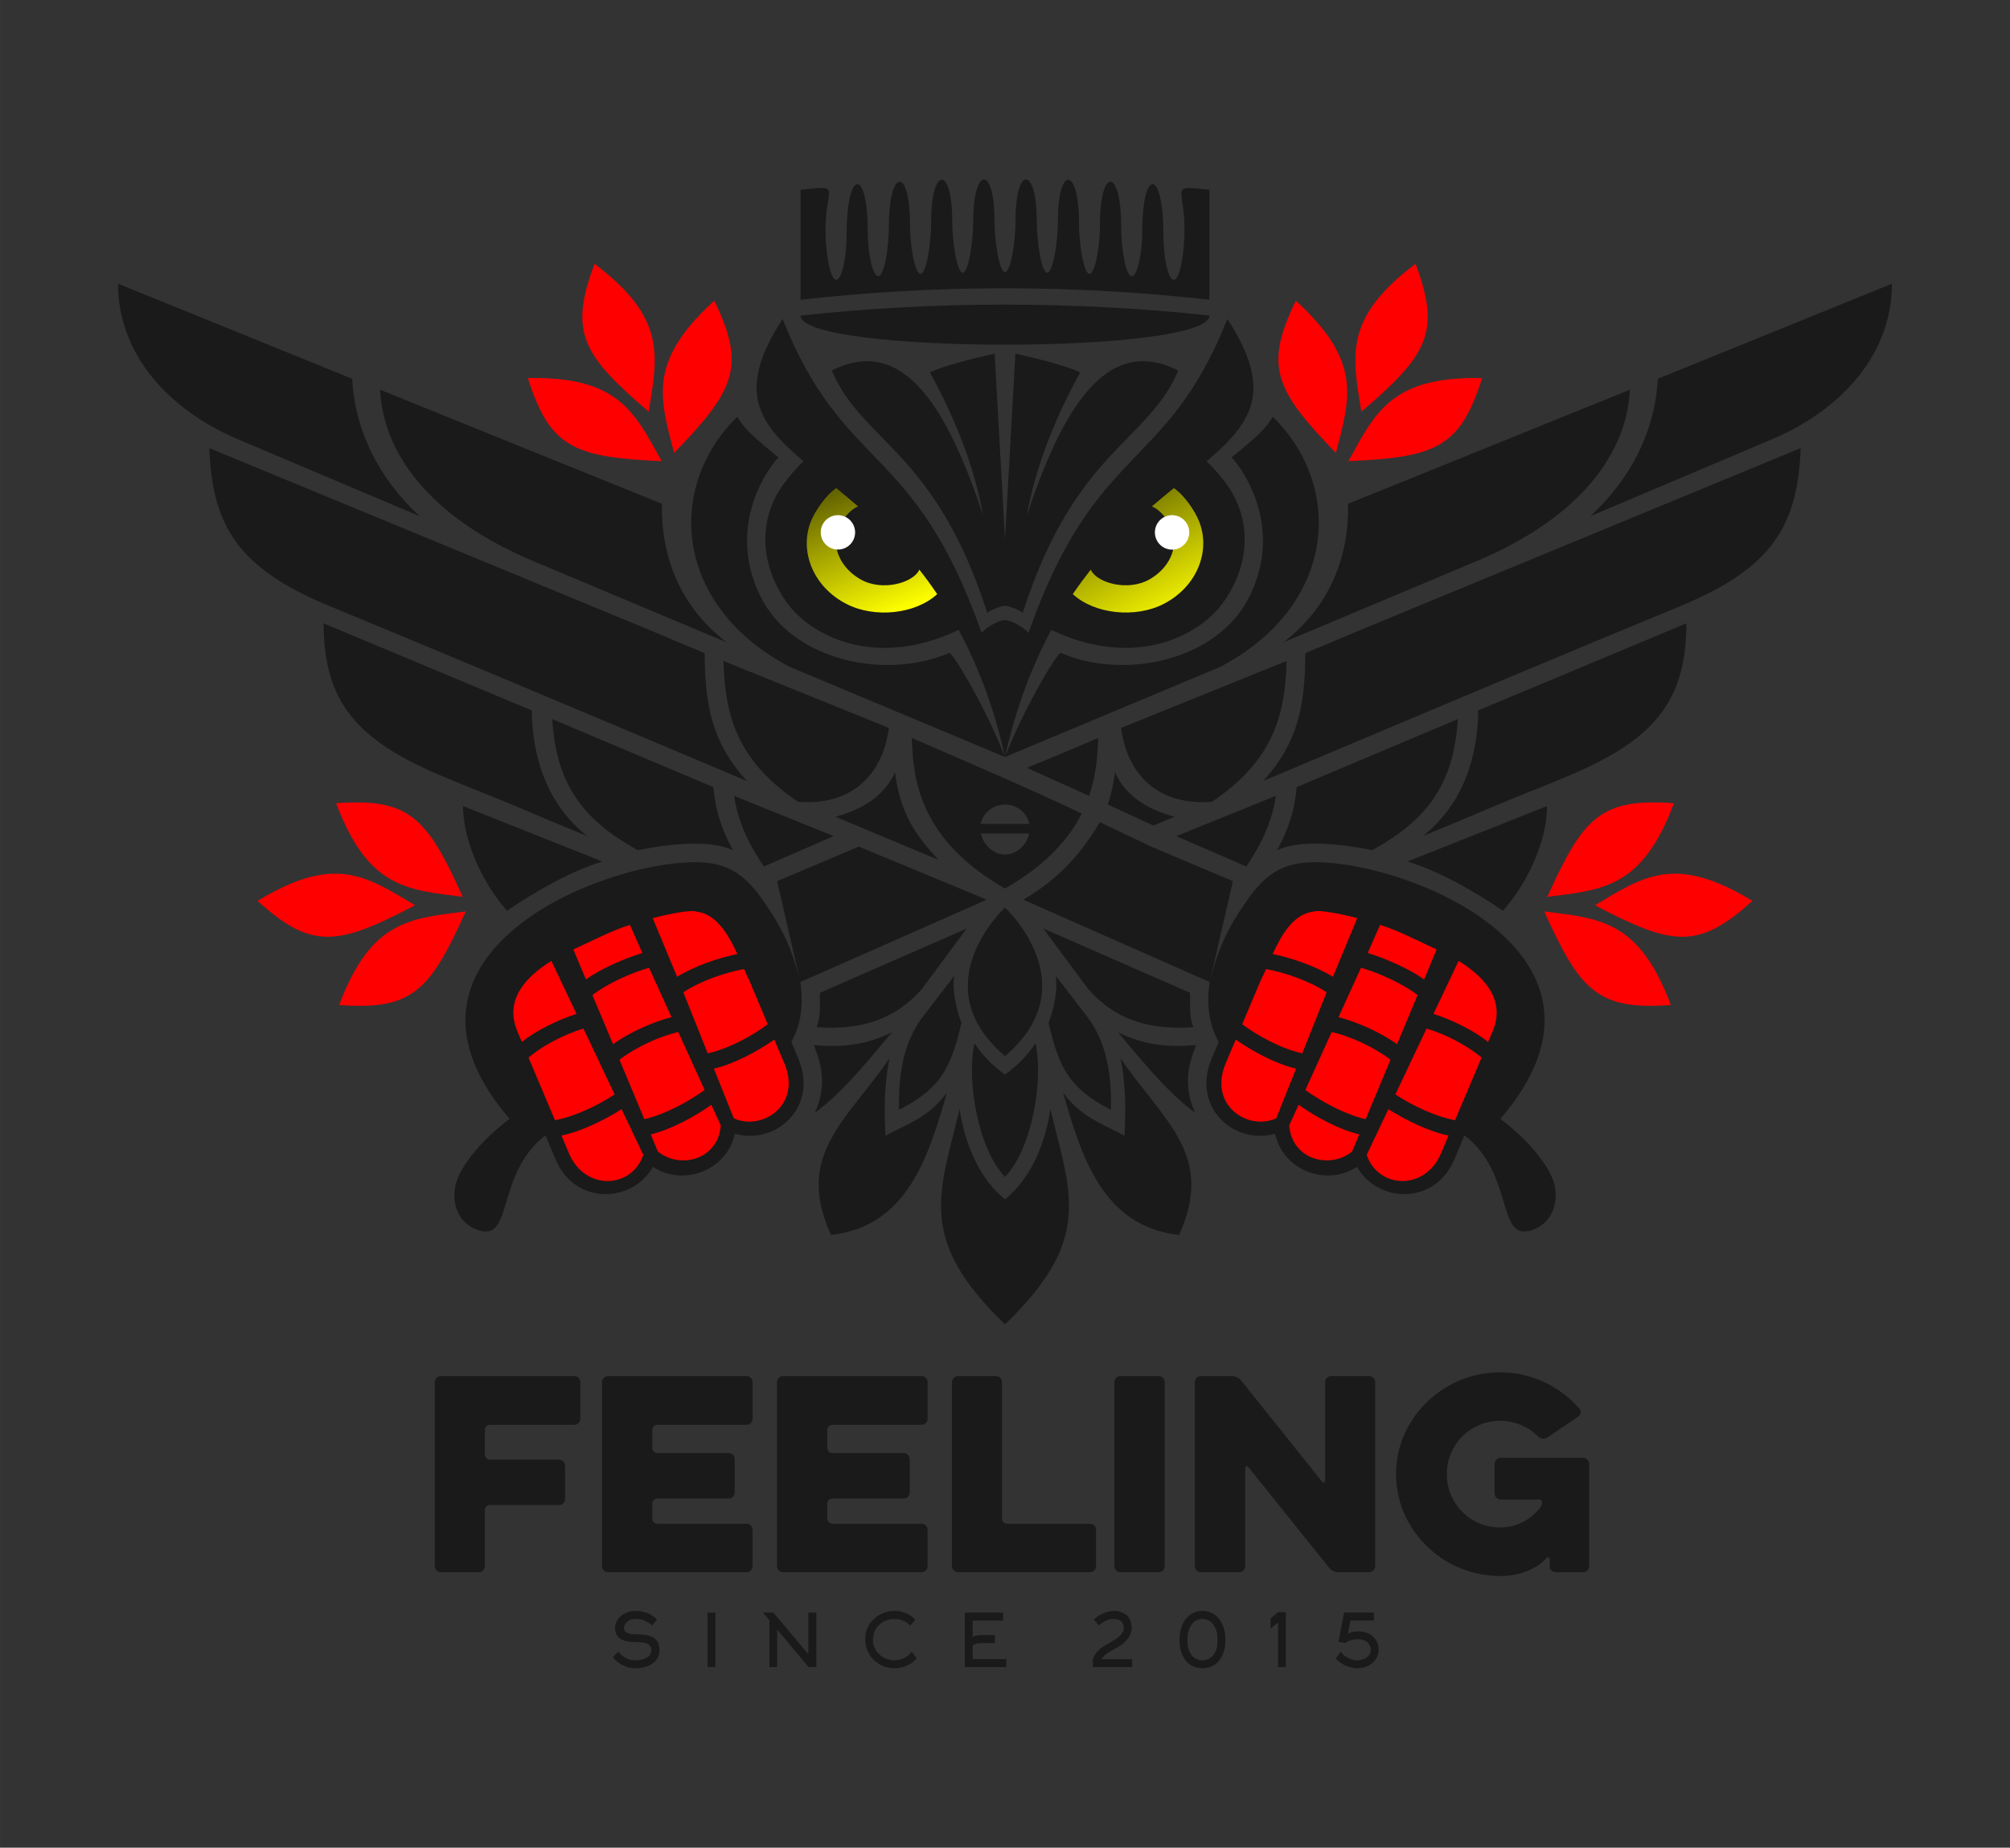
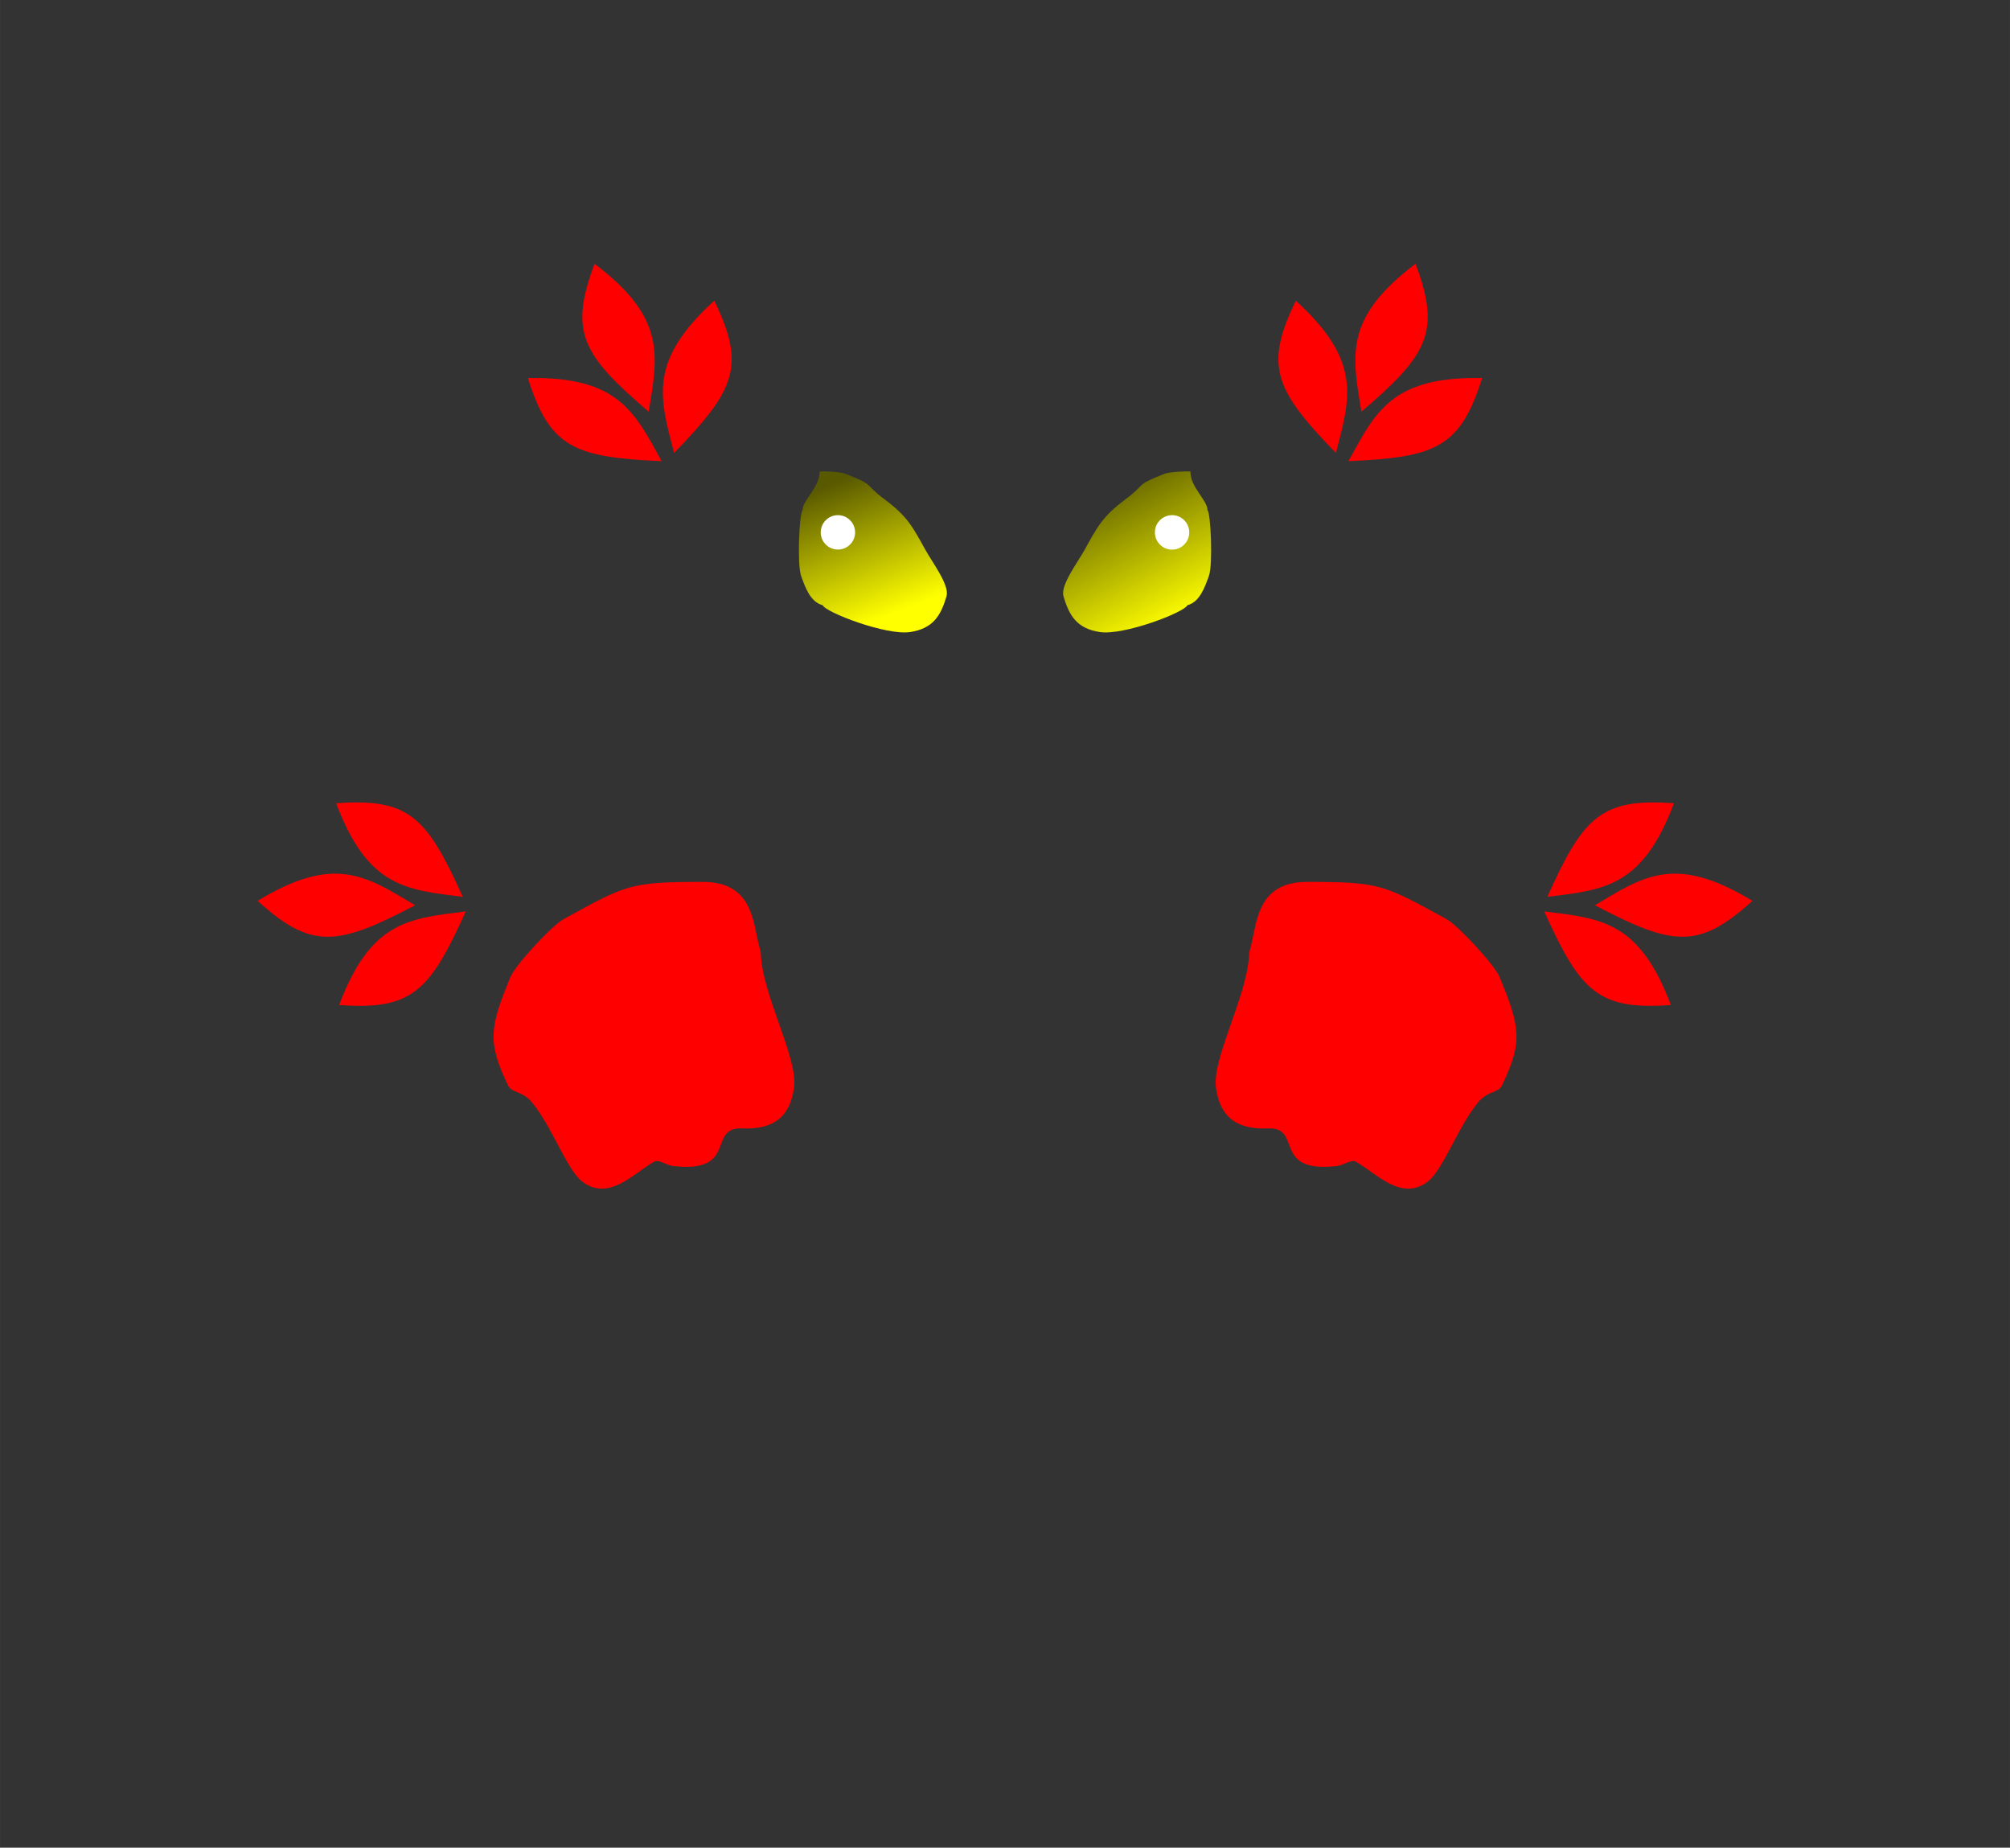
<svg xmlns="http://www.w3.org/2000/svg" xmlns:xlink="http://www.w3.org/1999/xlink" xml:space="preserve" width="210mm" height="193mm" version="1.1" style="shape-rendering:geometricPrecision; text-rendering:geometricPrecision; image-rendering:optimizeQuality; fill-rule:evenodd; clip-rule:evenodd" viewBox="0 0 21522 19780">
  <rect x="0" y="0" width="21522" height="19780" fill="#333333" stroke="none" />
  <defs>
    <style type="text/css">
   
    .fil0 {fill:none}
    .fil4 {fill:#1A1A1A}
    .fil1 {fill:red}
    .fil5 {fill:white}
    .fil3 {fill:url(#id0)}
    .fil2 {fill:url(#id1)}
   
  </style>
    <linearGradient id="id0" gradientUnits="userSpaceOnUse" x1="8697.15" y1="5259.73" x2="9257.76" y2="6687.08">
      <stop offset="0" style="stop-opacity:1; stop-color:#595900" />
      <stop offset="1" style="stop-opacity:1; stop-color:yellow" />
    </linearGradient>
    <linearGradient id="id1" gradientUnits="userSpaceOnUse" xlink:href="#id0" x1="11591.8" y1="5227.73" x2="12382.9" y2="6758.89">
  </linearGradient>
  </defs>
  <g id="Layer_x0020_1">
    <g id="_2233982761856">
      <polygon class="fil0" points="0,0 21522,0 21522,19780 0,19780 " />
      <path class="fil1" d="M13996 9441c795,0 823,34 1490,397 128,70 519,494 571,621 215,528 256,683 25,1161 -39,82 -153,58 -252,177 -209,250 -365,693 -526,839 -290,244 -570,-79 -786,-200 -49,-28 -130,38 -199,46 -708,83 -365,-418 -741,-402 -331,14 -514,-116 -558,-436 -44,-321 347,-1002 356,-1447l19 -71c66,-262 70,-685 601,-685z" />
      <path class="fil2" d="M12747 5048c-5,165 185,310 182,413 36,32 59,582 16,702 -44,123 -99,282 -231,316 -30,76 -683,327 -939,287 -240,-37 -327,-171 -388,-385 -33,-116 149,-356 226,-494 137,-248 193,-359 437,-541 229,-170 90,-144 416,-273 55,-22 226,-30 281,-25z" />
      <path class="fil3" d="M8776 5048c5,165 -186,310 -182,413 -37,32 -59,582 -17,702 44,123 99,282 232,316 29,76 683,327 938,287 240,-37 327,-171 388,-385 33,-116 -149,-356 -226,-494 -137,-248 -193,-359 -437,-541 -229,-170 -90,-144 -416,-273 -55,-22 -225,-30 -280,-25z" />
      <path class="fil1" d="M7526 9441c-794,0 -823,34 -1489,397 -129,70 -520,494 -572,621 -214,528 -256,683 -25,1161 39,82 153,58 252,177 210,250 365,693 526,839 290,244 570,-79 786,-200 49,-28 131,38 199,46 708,83 365,-418 741,-402 331,14 514,-116 558,-436 45,-321 -347,-1002 -356,-1447l-18 -71c-67,-262 -71,-685 -602,-685z" />
-       <path class="fil4" d="M16485 16053c8,1 13,3 19,9 5,5 8,11 8,18l0 8c0,7 -2,15 -5,24 -3,9 -7,16 -11,22 -33,44 -73,82 -117,115 -45,33 -94,58 -147,76 -54,18 -110,27 -169,27 -80,0 -155,-15 -223,-44 -69,-30 -130,-70 -182,-123 -52,-51 -92,-112 -122,-181 -29,-68 -44,-143 -44,-223 0,-80 15,-154 44,-223 30,-69 70,-129 122,-182 52,-51 113,-92 182,-121 68,-29 143,-44 223,-45 80,1 155,16 224,45 70,30 131,71 182,122 16,15 32,23 49,25 18,1 34,-3 51,-14l331 -223c13,-11 22,-24 24,-40 2,-17 -2,-32 -13,-46 -69,-79 -147,-147 -236,-205 -89,-58 -185,-103 -288,-135 -104,-32 -212,-48 -324,-48 -122,0 -239,19 -350,55 -111,37 -213,89 -305,156 -93,67 -174,145 -243,236 -68,91 -122,190 -160,299 -37,109 -56,223 -57,344 1,121 20,235 57,344 38,109 92,209 160,299 69,91 150,170 243,237 92,67 194,118 305,155 111,36 228,55 350,56 65,0 128,-8 190,-22 62,-15 120,-37 173,-66 52,-29 98,-64 135,-106 6,-7 13,-9 20,-6 8,3 12,8 12,16l0 79c1,18 7,33 19,45 12,12 28,19 46,19l293 0c18,0 33,-7 45,-19 13,-12 19,-27 20,-45l0 -1096c-1,-18 -7,-33 -20,-45 -12,-13 -27,-19 -45,-20l-883 0c-18,1 -33,7 -45,20 -13,12 -19,27 -20,45l0 317c1,18 7,34 20,46 12,12 27,19 45,19l417 0zm-4159 -6990l-240 -114 0 0 -8 -4 -9 -4 -8 -4 -9 -5 -9 -4 -8 -4 -9 -4 -8 -4 -9 -4 -8 -4 -9 -4 -9 -4 -8 -4 -9 -4 -8 -4 -9 -4 -8 -4 -9 -4 -8 -5 -9 -4 -9 -4 -8 -4 -9 -4 -8 -4 -9 -4 -8 -4 -9 -4 -8 -4 -9 -4 -9 -4 -8 -4 -9 -4 -8 -5 -9 -4 -8 -4 -9 -4c-170,283 -409,594 -822,829l1997 882c-26,168 -31,413 96,641l-38 92 -13 29 0 1 -21 49c-115,274 -50,506 94,656 57,59 125,104 199,135 74,30 155,45 236,43 50,-1 100,-9 148,-23 22,106 73,198 143,270 57,59 126,105 201,135 75,30 156,45 237,43 103,-3 206,-33 296,-93 23,42 52,81 85,115 56,59 125,104 199,134 74,30 154,45 236,43 208,-5 416,-119 525,-376l105 -253c523,400 350,1107 692,1023 269,-66 347,-362 237,-592 -99,-205 -306,-429 -545,-607 1446,-1680 -778,-2673 -1865,-2744 -378,-25 -600,59 -828,378 -178,250 -317,481 -419,901l249 -1080 -876 -370zm624 -7032c-438,-43 -267,-49 -267,439 0,241 -51,525 -114,525 -62,0 -112,-243 -112,-484 0,-708 -225,-717 -226,-38 0,230 -51,484 -113,484 -63,0 -113,-295 -113,-525 1,-636 -226,-654 -227,-25 0,223 -51,526 -113,525 -62,0 -112,-328 -112,-551 0,-597 -226,-617 -226,-13 0,219 -51,551 -114,551 -62,0 -112,-337 -112,-556 0,-578 -227,-598 -227,-6 0,218 -50,556 -113,556 -62,0 -113,-338 -113,-556 0,-592 -227,-572 -227,6 0,219 -50,556 -112,556 -63,0 -113,-332 -113,-551 -1,-604 -227,-584 -226,13 0,223 -51,551 -113,551 -62,1 -113,-302 -113,-525 -1,-629 -227,-611 -227,25 0,230 -50,525 -113,525 -62,0 -113,-254 -113,-484 0,-680 -226,-670 -226,38 0,241 -50,484 -112,484 -63,0 -114,-284 -114,-525 0,-488 185,-483 -267,-439l0 1178c1454,-164 2924,-164 4378,0l0 -1178zm0 1347c-1448,-156 -2930,-156 -4378,0 0,416 4378,416 4378,0zm-2189 6338c0,-1 896,827 0,1590 -896,-763 0,-1591 0,-1590zm0 -3231c28,1 130,29 190,75 560,-1741 1340,-1822 1665,-2593 -783,-400 -1256,452 -1620,1549 88,-505 296,-1034 571,-1530 -141,-67 -469,-151 -695,-200l-111 1988 -111 -1988c-225,49 -553,133 -694,200 274,496 482,1025 570,1530 -364,-1097 -837,-1949 -1619,-1549 325,771 1105,852 1664,2593 60,-46 163,-74 190,-75zm235 1735c249,-103 511,-210 763,-320 -6,180 -20,394 -97,620l-666 -300zm587 489c-137,271 -381,551 -822,803 -919,-526 -984,-1172 -998,-1612 618,269 1209,519 1820,809zm-822 439l0 0c128,0 235,-109 260,-226l-260 0 -259 0c25,117 132,226 259,226l0 0zm0 -328l260 0c-24,-123 -136,-207 -260,-207 -123,0 -236,84 -260,207l260 0zm3498 2228c209,47 457,165 630,296l-266 637c-217,-49 -469,-185 -646,-312l282 -621zm700 130c-171,-122 -422,-237 -627,-289l241 -529c205,59 449,173 606,292l-220 526zm290 -693c-156,-111 -399,-220 -604,-283l132 -301c198,61 414,176 606,263l-134 321zm-695 1659c-214,-51 -474,-191 -649,-317l-101 221c29,366 434,473 674,279l76 -183zm-998 -1770c203,37 465,127 649,249l-261 653c-219,-47 -471,-183 -643,-311l6 -14 0 0 131 -311 64 -151c18,-35 36,-73 54,-115zm716 83c-183,-114 -445,-203 -645,-244 92,-197 218,-429 438,-454 51,-19 241,11 468,70l-261 628zm-394 983c-211,-48 -469,-186 -646,-311l-75 176 0 0 -33 79c-188,444 235,726 541,588l213 -532zm756 923l232 -489c189,120 448,244 644,282l-2 6 -4 9 -3 8 -4 9 -3 8 -4 9 -4 8 -3 8 -3 8 -4 8 -2 5 -45 106c-171,404 -673,378 -795,15zm946 -371c-202,-36 -457,-155 -639,-276l334 -705c208,62 438,183 589,310l-108 256 -2 4 -130 307 -2 4 -2 4 -2 5 -2 5 -2 5 -2 6 -3 6 -2 6 -3 6 -3 6 -2 7 -3 7 -3 7 -3 7 -4 7 -3 8 -3 7 0 1zm354 -838c-147,-118 -379,-234 -585,-300l269 -567c303,186 494,433 369,743l-8 20 -2 3 -43 101zm-3584 -2316l227 -95c-266,-68 -528,-217 -638,-477 -17,133 -43,246 -78,346l489 226zm1426 -1762l-1770 716c6,78 35,191 60,257 158,418 522,568 912,534 656,-442 784,-929 798,-1507zm-249 1284c1676,-708 3531,-1488 4455,-1867 1010,-414 1267,-880 1299,-1696l-4675 1931 -629 264c-4,561 -76,953 -450,1368zm-459 -1222l-2307 966c120,-545 298,-991 496,-1361 877,419 1572,78 1839,-291 258,-355 317,-808 90,-1189 -58,-97 -168,-232 -266,-325 488,-414 723,-754 222,-1523 -656,1651 -1409,1314 -2130,3361 -51,-65 -188,-135 -251,-138 -63,3 -200,73 -250,138 -721,-2047 -1475,-1710 -2131,-3361 -501,769 -266,1109 223,1523 -98,93 -209,228 -267,325 -227,381 -167,834 90,1189 267,369 963,710 1839,291 198,370 377,816 496,1361l-2307 -966c-1235,-650 -1332,-1919 -559,-2677 94,166 277,296 440,437 -65,57 -584,704 -189,1493 345,689 1347,891 2021,597 62,42 397,608 594,1116 197,-508 533,-1074 594,-1116 674,294 1676,92 2021,-597 395,-789 -124,-1436 -189,-1493 163,-141 347,-271 441,-437 772,758 675,2027 -560,2677zm-499 -1913c-76,62 -155,127 -235,196 101,43 185,159 218,259 64,192 -37,402 -238,519 -241,141 -578,35 -635,-101 -65,83 -129,170 -192,262 231,214 671,262 975,104 350,-181 505,-559 378,-881 -43,-111 -158,-281 -271,-358zm3524 4524c235,-261 470,-712 472,-1120l-1492 593c371,119 724,328 1020,527zm-856 -800c689,-279 439,-190 1117,-464 142,-54 271,-109 389,-158 969,-397 1311,-813 1314,-1654l-2229 932c-5,487 -154,996 -591,1344zm-1564 154c254,-124 724,-62 1019,-2 612,-333 876,-732 918,-1403l-1726 728c-22,254 -89,456 -211,677zm-12 -583l-1066 431 750 325c83,-125 268,-403 316,-756zm82 -1644l2051 -862c1146,-476 1627,-1179 1658,-1842 -1162,470 -1855,752 -3018,1221 12,551 -183,1091 -691,1483zm3286 -1350l1899 -804c802,-328 1330,-939 1330,-1685l-2507 1018c-46,904 -684,1426 -722,1471zm-4223 5662c-27,95 -174,366 -9,724 -294,-211 -597,-591 -826,-861 292,143 547,161 835,137zm-2045 2990c947,-912 705,-1395 486,-2305 -80,538 -320,837 -486,965 -166,-128 -405,-427 -486,-965 -219,910 -460,1393 486,2305zm6 -4462l0 0 1 1 -1 0 0 -1zm321 1453c88,400 -40,1134 -327,1430l0 0 0 0c-286,-296 -415,-1030 -327,-1430 85,125 186,234 327,335 141,-101 242,-210 327,-335zm909 159c463,677 1017,1034 628,1892 -804,-89 -1039,-808 -1242,-1523 201,273 435,337 657,461 26,-440 -11,-674 -43,-830zm-692 -881l331 430c222,289 266,642 260,1004 -455,-232 -557,-458 -669,-931 60,-156 100,-354 78,-503zm-134 -507l1571 688c7,117 -17,233 36,368 -482,34 -834,-83 -1122,-403l-485 -653zm2162 5774c1,-10 5,-16 12,-18 7,-3 14,0 20,7l864 1077c13,16 28,29 47,38 18,9 38,13 58,13l326 0c18,0 33,-7 45,-19 13,-12 19,-27 20,-45l0 -1971c-1,-18 -7,-33 -20,-46 -12,-12 -27,-18 -45,-19l-407 0c-18,1 -33,7 -45,19 -12,13 -19,28 -19,46l0 1055c-1,10 -5,16 -12,19 -7,2 -14,0 -21,-8l-864 -1080c-12,-16 -27,-28 -46,-37 -19,-9 -38,-14 -59,-14l-328 0c-18,1 -33,7 -46,19 -12,13 -18,28 -19,46l0 1971c1,18 7,33 19,45 13,12 28,19 46,19l409 0c18,0 33,-7 45,-19 13,-12 19,-27 20,-45l0 -1053zm-1400 1053c0,18 6,33 19,45 12,12 27,19 45,19l410 0c17,0 33,-7 45,-19 12,-12 19,-27 19,-45l0 -1971c0,-18 -7,-33 -19,-46 -12,-12 -28,-18 -45,-19l-410 0c-18,1 -33,7 -45,19 -13,13 -19,28 -19,46l0 1971zm-261 64c17,0 33,-7 45,-19 12,-12 19,-27 19,-45l0 -391c0,-18 -7,-33 -19,-45 -12,-13 -28,-19 -45,-19l-889 0c-15,-1 -28,-6 -38,-16 -10,-10 -15,-23 -16,-38l0 -1462c0,-18 -7,-33 -19,-46 -12,-12 -27,-18 -45,-19l-407 0c-18,1 -33,7 -45,19 -13,13 -19,28 -20,46l0 1971c1,18 7,33 20,45 12,12 27,19 45,19l1414 0zm-1804 0c18,0 33,-7 45,-19 13,-12 19,-27 19,-45l0 -391c0,-18 -6,-33 -19,-45 -12,-13 -27,-19 -45,-19l-956 0c-15,-1 -28,-6 -38,-16 -10,-10 -15,-23 -16,-38l0 -162c1,-15 6,-28 16,-38 10,-10 23,-15 38,-16l765 0c17,0 33,-6 45,-19 12,-12 19,-27 19,-45l0 -358c0,-18 -7,-34 -19,-46 -12,-12 -28,-18 -45,-19l-765 0c-15,0 -28,-6 -38,-16 -10,-10 -15,-23 -16,-38l0 -194c1,-15 6,-27 16,-38 10,-10 23,-15 38,-16l956 0c18,0 33,-6 45,-19 13,-12 19,-27 19,-45l0 -393c0,-18 -6,-33 -19,-46 -12,-12 -27,-18 -45,-19l-1484 0c-18,1 -33,7 -45,19 -13,13 -19,28 -19,46l0 1971c0,18 6,33 19,45 12,12 27,19 45,19l1484 0zm-1874 0c18,0 33,-7 45,-19 13,-12 19,-27 19,-45l0 -391c0,-18 -6,-33 -19,-45 -12,-13 -27,-19 -45,-19l-956 0c-15,-1 -28,-6 -38,-16 -10,-10 -15,-23 -16,-38l0 -162c1,-15 6,-28 16,-38 10,-10 23,-15 38,-16l765 0c18,0 33,-6 45,-19 13,-12 19,-27 19,-45l0 -358c0,-18 -6,-34 -19,-46 -12,-12 -27,-18 -45,-19l-765 0c-15,0 -28,-6 -38,-16 -10,-10 -15,-23 -16,-38l0 -194c1,-15 6,-27 16,-38 10,-10 23,-15 38,-16l956 0c18,0 33,-6 45,-19 13,-12 19,-27 19,-45l0 -393c0,-18 -6,-33 -19,-46 -12,-12 -27,-18 -45,-19l-1484 0c-18,1 -33,7 -45,19 -13,13 -19,28 -19,46l0 1971c0,18 6,33 19,45 12,12 27,19 45,19l1484 0zm-2868 0c18,0 34,-7 46,-19 12,-12 19,-27 19,-45l0 -601c1,-15 6,-28 16,-38 10,-10 23,-15 38,-16l740 0c18,0 34,-6 46,-19 12,-12 18,-27 19,-45l0 -358c-1,-18 -7,-34 -19,-46 -12,-12 -28,-18 -46,-19l-740 0c-15,0 -28,-6 -38,-16 -10,-10 -15,-23 -16,-38l0 -264c1,-15 6,-27 16,-38 10,-10 23,-15 38,-16l905 0c17,0 33,-6 45,-19 12,-12 19,-27 19,-45l0 -393c0,-18 -7,-33 -19,-46 -12,-12 -28,-18 -45,-19l-1430 0c-18,1 -33,7 -45,19 -13,13 -19,28 -20,46l0 1971c1,18 7,33 20,45 12,12 27,19 45,19l406 0zm1935 837c0,30 -6,56 -19,80 -14,23 -32,43 -55,60 -23,16 -51,29 -83,38 -31,9 -66,13 -103,13 -22,0 -45,-3 -67,-8 -22,-6 -43,-13 -64,-24 -21,-10 -41,-22 -59,-37 -19,-15 -35,-32 -50,-50l61 -58c8,10 17,20 28,31 11,10 24,20 39,29 15,9 31,17 50,23 18,6 39,9 62,9 21,0 42,-2 63,-6 21,-5 40,-11 56,-20 16,-8 29,-19 39,-32 10,-14 15,-29 15,-48 0,-22 -5,-39 -15,-51 -10,-12 -24,-21 -40,-26 -16,-6 -35,-9 -55,-10 -21,-1 -42,-2 -63,-2 -70,0 -124,-12 -160,-37 -37,-25 -55,-63 -55,-114 0,-23 5,-46 16,-68 11,-22 26,-42 45,-59 19,-17 41,-30 68,-40 26,-11 55,-16 86,-16 44,0 86,7 124,21 39,13 76,37 111,72l-54 62c-15,-12 -30,-23 -44,-32 -14,-9 -28,-16 -42,-21 -14,-6 -28,-10 -44,-12 -15,-2 -32,-4 -51,-4 -17,0 -32,3 -47,8 -14,5 -27,12 -38,21 -11,9 -20,19 -26,31 -6,12 -9,24 -9,36 0,9 1,18 5,26 4,8 10,15 20,21 9,7 22,12 38,15 15,4 36,6 61,6 51,0 93,4 126,11 33,8 60,20 79,34 19,15 32,34 40,55 8,22 11,46 11,73zm515 178l0 -583 84 0 0 583 -84 0zm594 -583l111 0 374 445 0 -445 86 0 0 583 -84 0 -335 -401 0 401 -84 0 0 -501 -68 -82zm1577 139c-21,-22 -47,-39 -76,-52 -29,-12 -61,-19 -94,-19 -32,0 -62,6 -91,17 -28,11 -52,26 -73,46 -20,20 -37,44 -48,71 -12,28 -18,58 -18,91 0,31 7,60 19,87 13,27 29,50 51,69 21,19 46,35 73,45 28,11 57,17 88,17 38,0 73,-8 105,-25 31,-16 58,-38 80,-67l53 72c-30,32 -65,58 -106,77 -41,19 -85,28 -133,28 -44,0 -85,-8 -123,-24 -38,-16 -72,-38 -100,-67 -28,-28 -50,-61 -66,-99 -16,-39 -24,-80 -24,-123 0,-43 8,-83 25,-120 17,-36 40,-68 69,-95 29,-27 62,-48 100,-63 38,-15 78,-23 120,-23 44,0 85,9 124,25 38,16 72,39 100,68l-55 64zm668 359l360 0 0 85 -445 0 0 -583 411 0 0 85 -326 0 0 177c18,-10 36,-17 54,-19 19,-2 37,-3 57,-3l127 0 0 86 -127 0c-19,0 -38,2 -56,5 -19,2 -37,9 -55,18l0 149zm1297 -423c12,-12 27,-24 43,-35 16,-11 33,-21 52,-29 18,-9 37,-16 57,-21 19,-5 38,-8 57,-8 31,0 58,4 80,12 23,7 41,17 56,28 14,12 26,24 34,38 8,15 14,28 18,42 4,14 7,26 7,37 1,11 2,19 2,24 0,8 -2,19 -4,34 -2,14 -8,31 -18,50 -10,18 -24,38 -44,60 -20,21 -48,42 -84,63 -24,14 -45,26 -63,36 -18,10 -34,20 -47,29 -14,9 -26,18 -36,28 -10,9 -20,21 -27,35l328 0 0 85 -421 0 0 -85c10,-26 21,-47 34,-64 13,-18 28,-33 46,-47 18,-14 38,-28 62,-41 23,-14 50,-30 81,-48 26,-15 46,-30 60,-44 15,-14 26,-27 33,-39 7,-12 11,-23 13,-32 1,-9 2,-15 2,-20 0,-4 -1,-12 -2,-22 -2,-10 -6,-21 -13,-32 -7,-10 -18,-20 -34,-28 -15,-9 -36,-13 -63,-13 -13,0 -26,2 -40,5 -14,4 -28,9 -42,15 -13,6 -26,14 -39,22 -12,9 -24,18 -33,29l-55 -64zm1163 521c-30,0 -60,-5 -89,-16 -30,-11 -56,-29 -79,-53 -23,-24 -41,-56 -56,-94 -14,-38 -21,-85 -21,-139 0,-55 7,-102 21,-142 15,-39 33,-71 56,-96 23,-25 49,-44 79,-56 29,-12 59,-18 89,-18 31,0 60,6 90,18 29,12 56,31 78,56 23,25 42,57 56,96 15,40 22,87 22,142 0,54 -7,101 -22,139 -14,38 -33,70 -56,94 -22,24 -49,42 -78,53 -30,11 -59,16 -90,16zm162 -302c0,-38 -4,-72 -13,-100 -9,-28 -21,-51 -36,-70 -15,-19 -32,-33 -51,-42 -20,-9 -40,-14 -62,-14 -21,0 -41,5 -61,14 -20,9 -37,23 -52,42 -14,19 -26,42 -35,70 -9,28 -13,62 -13,100 0,38 4,70 13,98 9,27 21,50 35,67 15,18 32,31 52,39 20,9 40,13 61,13 22,0 42,-4 62,-13 19,-8 36,-21 51,-39 15,-17 27,-40 36,-67 9,-28 13,-60 13,-98zm648 289l0 -478 -81 67 0 -108 81 -69 83 0 0 588 -83 0zm847 13c-19,0 -39,-2 -60,-7 -21,-5 -42,-12 -64,-21 -21,-10 -41,-21 -59,-34 -19,-13 -34,-27 -46,-43l52 -72c13,17 27,31 42,43 15,11 31,21 46,28 16,7 31,12 46,16 15,3 29,5 43,5 19,0 38,-3 56,-8 18,-6 33,-14 46,-23 14,-10 24,-22 32,-37 8,-14 12,-30 12,-47 0,-16 -3,-30 -10,-44 -7,-13 -16,-25 -27,-35 -12,-10 -26,-18 -43,-23 -16,-6 -34,-9 -55,-9 -18,0 -34,1 -49,3 -14,3 -27,6 -38,10 -11,4 -21,8 -30,13 -8,4 -16,9 -22,14l-72 -12 59 -313 320 0 0 85 -251 0 -27 142c11,-8 27,-14 47,-19 20,-5 41,-7 63,-7 33,0 63,5 90,15 27,10 50,24 69,41 19,18 34,38 44,62 11,24 16,50 16,77 0,30 -6,57 -18,82 -12,24 -29,46 -50,63 -21,17 -46,31 -74,41 -28,9 -57,14 -88,14zm-7269 -6811c-208,47 -457,165 -630,296l266 637c217,-49 469,-185 646,-312l-282 -621zm-699 130c170,-122 421,-237 626,-289l-240 -529c-206,59 -450,173 -607,292l221 526zm-290 -693c156,-111 399,-220 604,-283l-133 -301c-198,61 -413,176 -606,263l135 321zm694 1659c214,-51 474,-191 649,-317l101 221c-28,366 -434,473 -674,279l-76 -183zm999 -1770c-204,37 -466,127 -650,249l261 653c219,-47 472,-183 643,-311l-6 -14 0 0 -131 -311 -64 -151c-18,-35 -35,-73 -53,-115zm-717 83c183,-114 445,-203 645,-244 -91,-197 -218,-429 -438,-454 -50,-19 -241,11 -468,70l261 628zm394 983c212,-48 469,-186 647,-311l74 176 0 0 34 79c187,444 -235,726 -542,588l-213 -532zm-756 923l-232 -489c-189,120 -447,244 -644,282l2 6 4 9 4 8 3 9 4 8 3 9 4 8 3 8 4 8 3 8 2 5 45 106c171,404 674,378 795,15zm-945 -371c201,-36 456,-155 638,-276l-334 -705c-207,62 -437,183 -588,310l108 256 2 4 129 307 2 4 2 4 2 5 2 5 2 5 3 6 2 6 3 6 2 6 3 6 3 7 3 7 3 7 3 7 3 7 3 8 3 7 1 1zm-355 -838c147,-118 379,-234 585,-300l-269 -567c-302,186 -494,433 -368,743l8 20 1 3 43 101zm253 1000l106 253c108,257 316,371 524,376 82,2 162,-13 236,-43 75,-30 143,-75 199,-134 33,-34 62,-73 85,-115 91,60 193,90 296,93 81,2 162,-13 237,-43 75,-30 144,-76 201,-135 70,-72 122,-164 143,-270 49,14 98,22 148,23 82,2 162,-13 236,-43 75,-31 143,-76 199,-135 144,-150 210,-382 94,-656l-21 -49 0 -1 -12 -29 -39 -92c128,-228 122,-473 97,-641l1996 -882 -1370 -568 -875 370 249 1080c-102,-420 -242,-651 -419,-901 -228,-320 -450,-403 -828,-378 -1088,71 -3311,1064 -1866,2744 -239,178 -446,402 -544,607 -111,230 -32,526 237,592 342,84 168,-623 691,-1023zm4205 -2951c-352,-146 -654,-272 -1101,-460 266,-68 528,-217 638,-477 59,444 210,660 463,937zm-2299 -2127l1770 716c-7,78 -36,191 -61,257 -158,418 -522,568 -911,534 -656,-442 -784,-929 -798,-1507zm249 1284c-1677,-708 -3532,-1488 -4455,-1867 -1011,-414 -1268,-880 -1300,-1696l4675 1931 629 264c4,561 76,953 451,1368zm958 -3135c76,62 154,127 234,196 -101,43 -185,159 -218,259 -64,192 38,402 239,519 240,141 578,35 635,-101 65,83 129,170 191,262 -230,214 -671,262 -974,104 -351,-181 -505,-559 -379,-881 44,-111 159,-281 272,-358zm-3525 4524c-234,-261 -469,-712 -471,-1120l1491 593c-371,119 -724,328 -1020,527zm857 -800c-690,-279 -440,-190 -1118,-464 -142,-54 -271,-109 -389,-158 -968,-397 -1311,-813 -1314,-1654l2229 932c6,487 154,996 592,1344zm1563 154c-253,-124 -724,-62 -1019,-2 -612,-333 -875,-732 -917,-1403l1725 728c23,254 90,456 211,677zm12 -583l1066 431 -748 325c-83,-125 -269,-403 -318,-756zm-81 -1644l-2052 -862c-1145,-476 -1627,-1179 -1658,-1842 1162,470 1855,752 3018,1221 -11,551 183,1091 692,1483zm-3286 -1350l-1900 -804c-802,-328 -1330,-939 -1330,-1685l2507 1018c46,904 684,1426 723,1471zm4222 5662c27,95 174,366 9,724 295,-211 597,-591 826,-861 -292,143 -547,161 -835,137zm2039 -1472l0 0 0 1 0 0 0 -1zm-1230 1612c-463,677 -1017,1034 -627,1892 803,-89 1038,-808 1241,-1523 -200,273 -435,337 -657,461 -26,-440 12,-674 43,-830zm692 -881l-330 430c-223,289 -267,642 -261,1004 455,-232 557,-458 669,-931 -60,-156 -100,-354 -78,-503zm134 -507l-1571 688c-7,117 17,233 -36,368 482,34 835,-83 1123,-403l484 -653z" />
      <path class="fil5" d="M8972 5515c102,0 184,83 184,184 0,102 -82,184 -184,184 -102,0 -184,-82 -184,-184 0,-101 82,-184 184,-184z" />
      <path class="fil1" d="M13875 3219c711,649 584,1037 429,1630 -651,-673 -771,-926 -429,-1630zm-6227 0c-712,649 -585,1037 -430,1630 652,-673 771,-926 430,-1630zm-1282 -395c769,580 678,979 580,1584 -712,-610 -855,-851 -580,-1584zm-714 1223c963,-17 1137,353 1433,890 -937,-42 -1197,-143 -1433,-890zm-2053 4552c340,901 747,926 1356,1002 -385,-855 -575,-1059 -1356,-1002zm-841 1045c823,-500 1160,-269 1686,47 -830,436 -1106,479 -1686,-47zm873 1115c340,-901 748,-926 1356,-1002 -385,855 -575,1059 -1356,1002zm11526 -7935c-769,580 -679,979 -580,1584 711,-610 854,-851 580,-1584zm713 1223c-963,-17 -1137,353 -1432,890 936,-42 1196,-143 1432,-890zm2054 4552c-340,901 -748,926 -1356,1002 384,-855 575,-1059 1356,-1002zm840 1045c-823,-500 -1160,-269 -1686,47 830,436 1106,479 1686,-47zm-873 1115c-340,-901 -747,-926 -1356,-1002 385,855 576,1059 1356,1002z" />
      <path class="fil5" d="M12550 5515c-102,0 -184,83 -184,184 0,102 82,185 184,185 102,0 184,-83 184,-185 0,-101 -82,-184 -184,-184z" />
    </g>
  </g>
</svg>